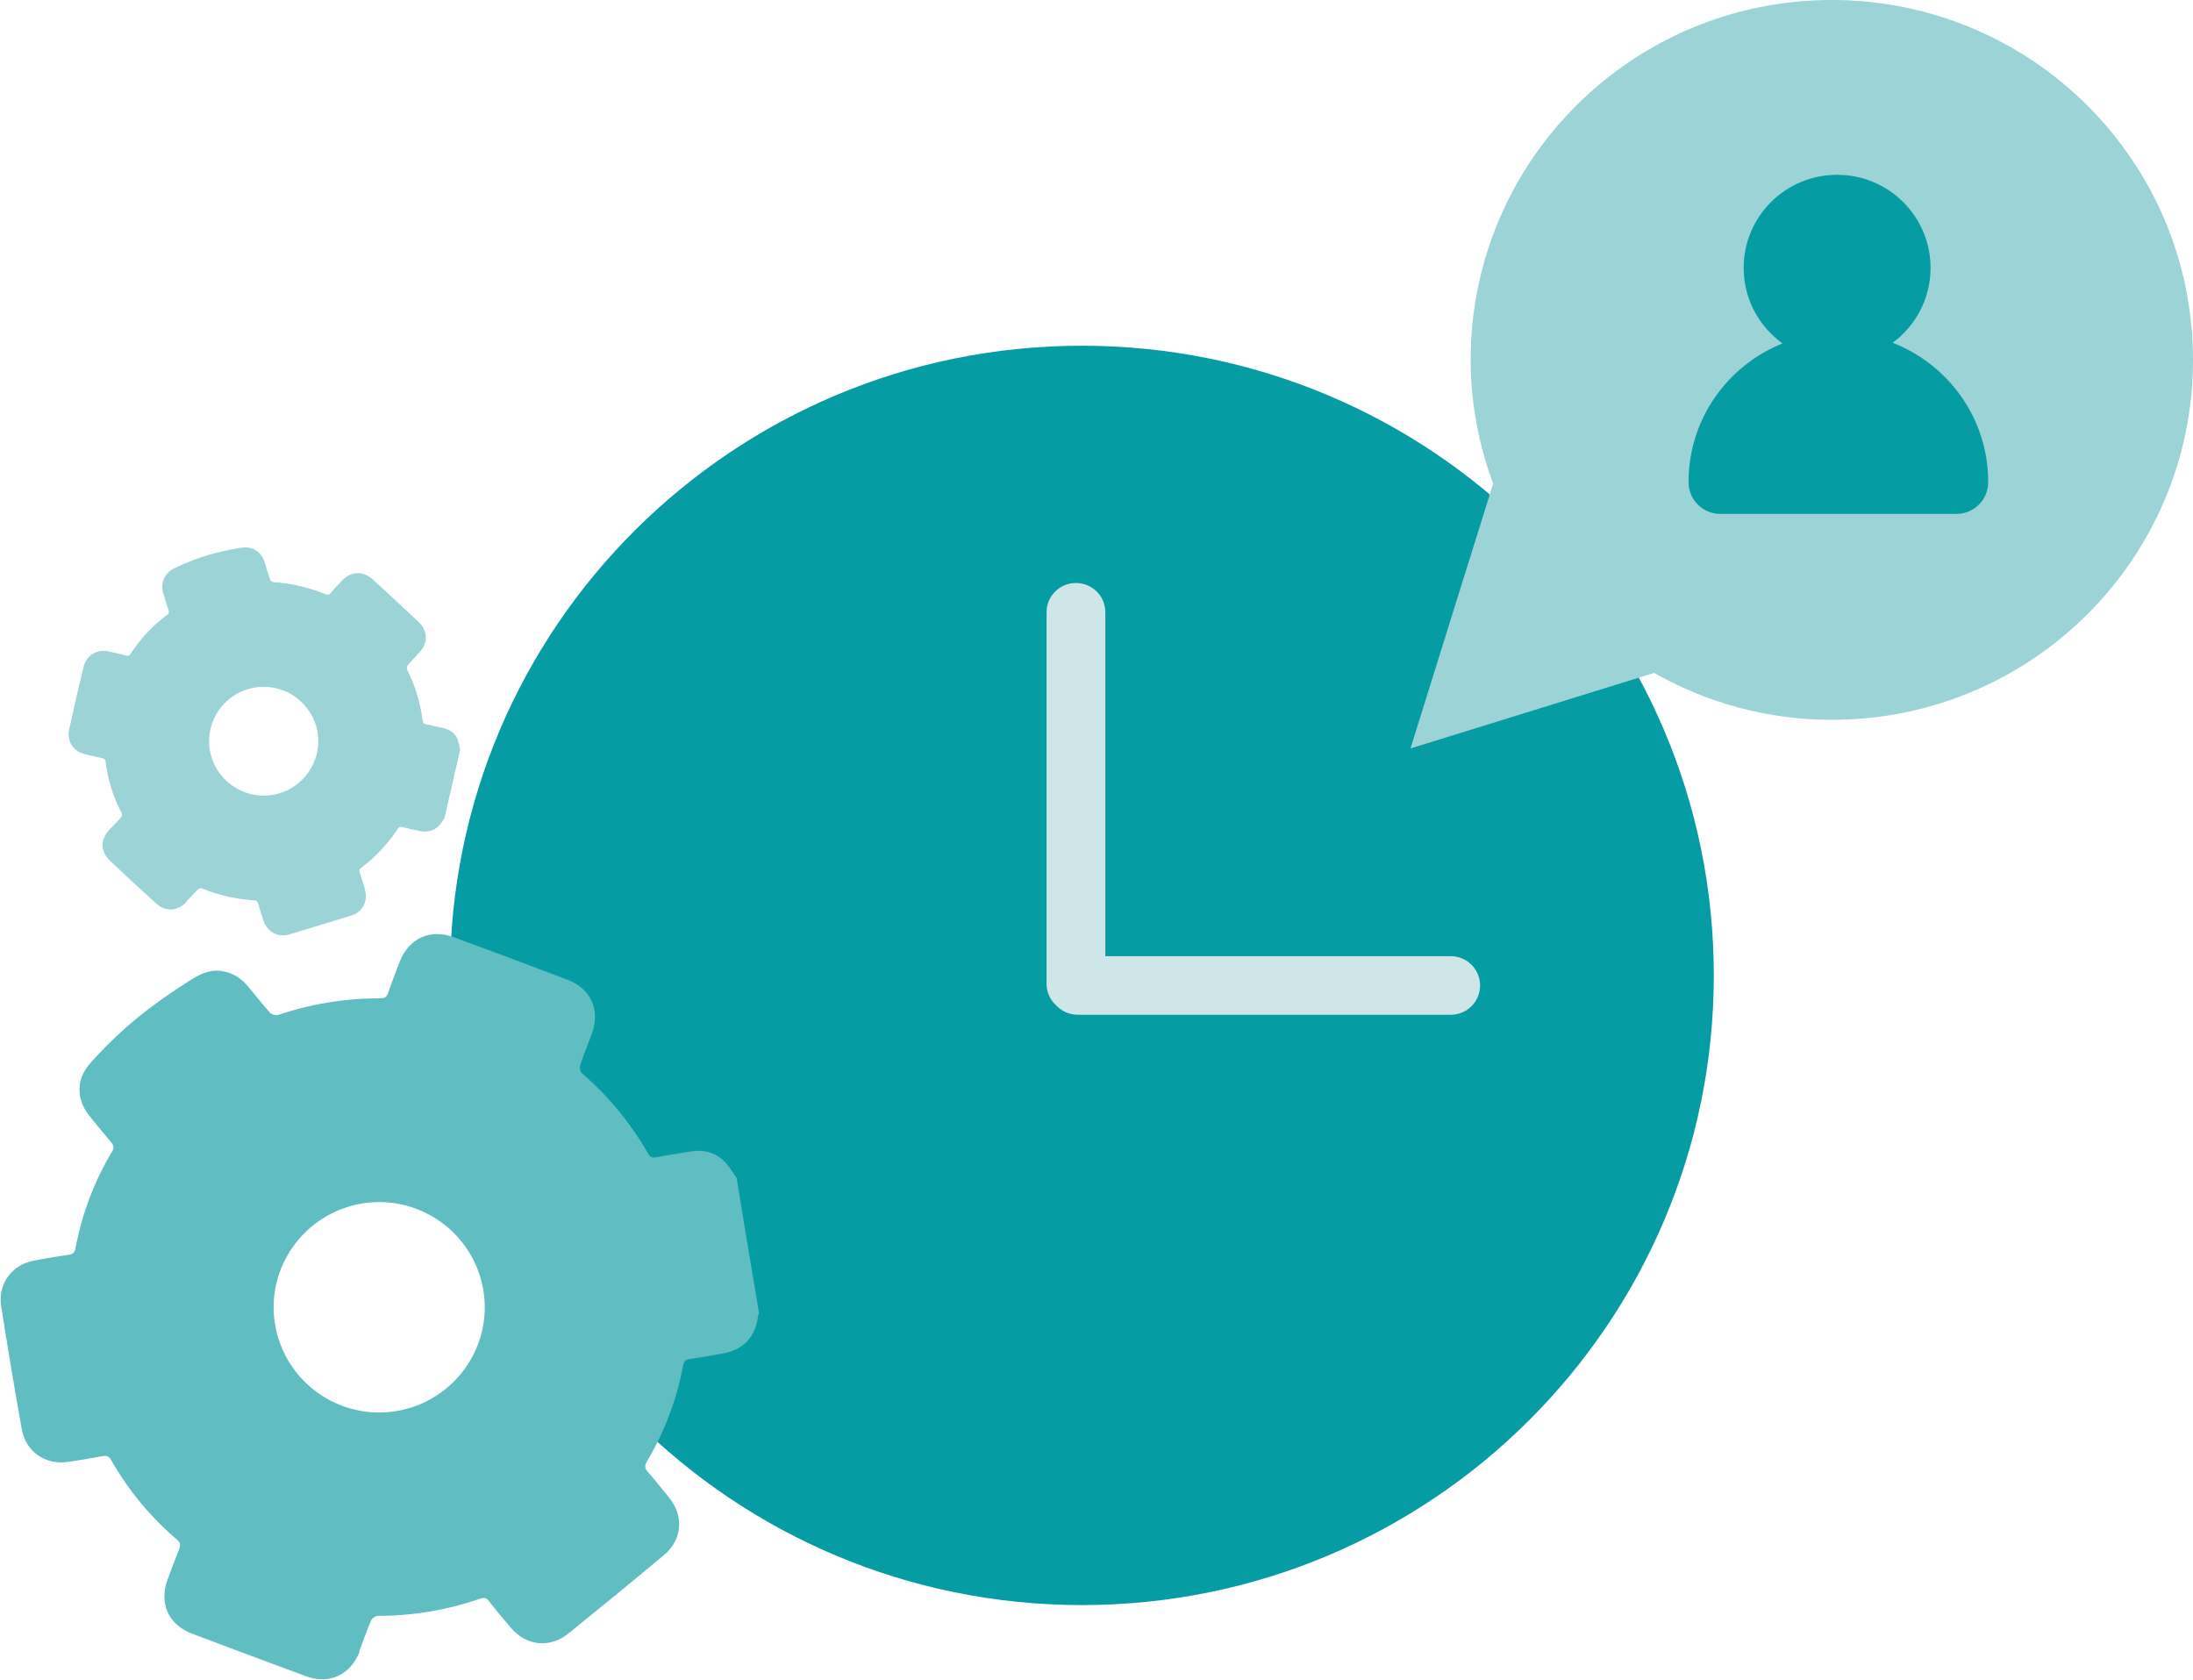
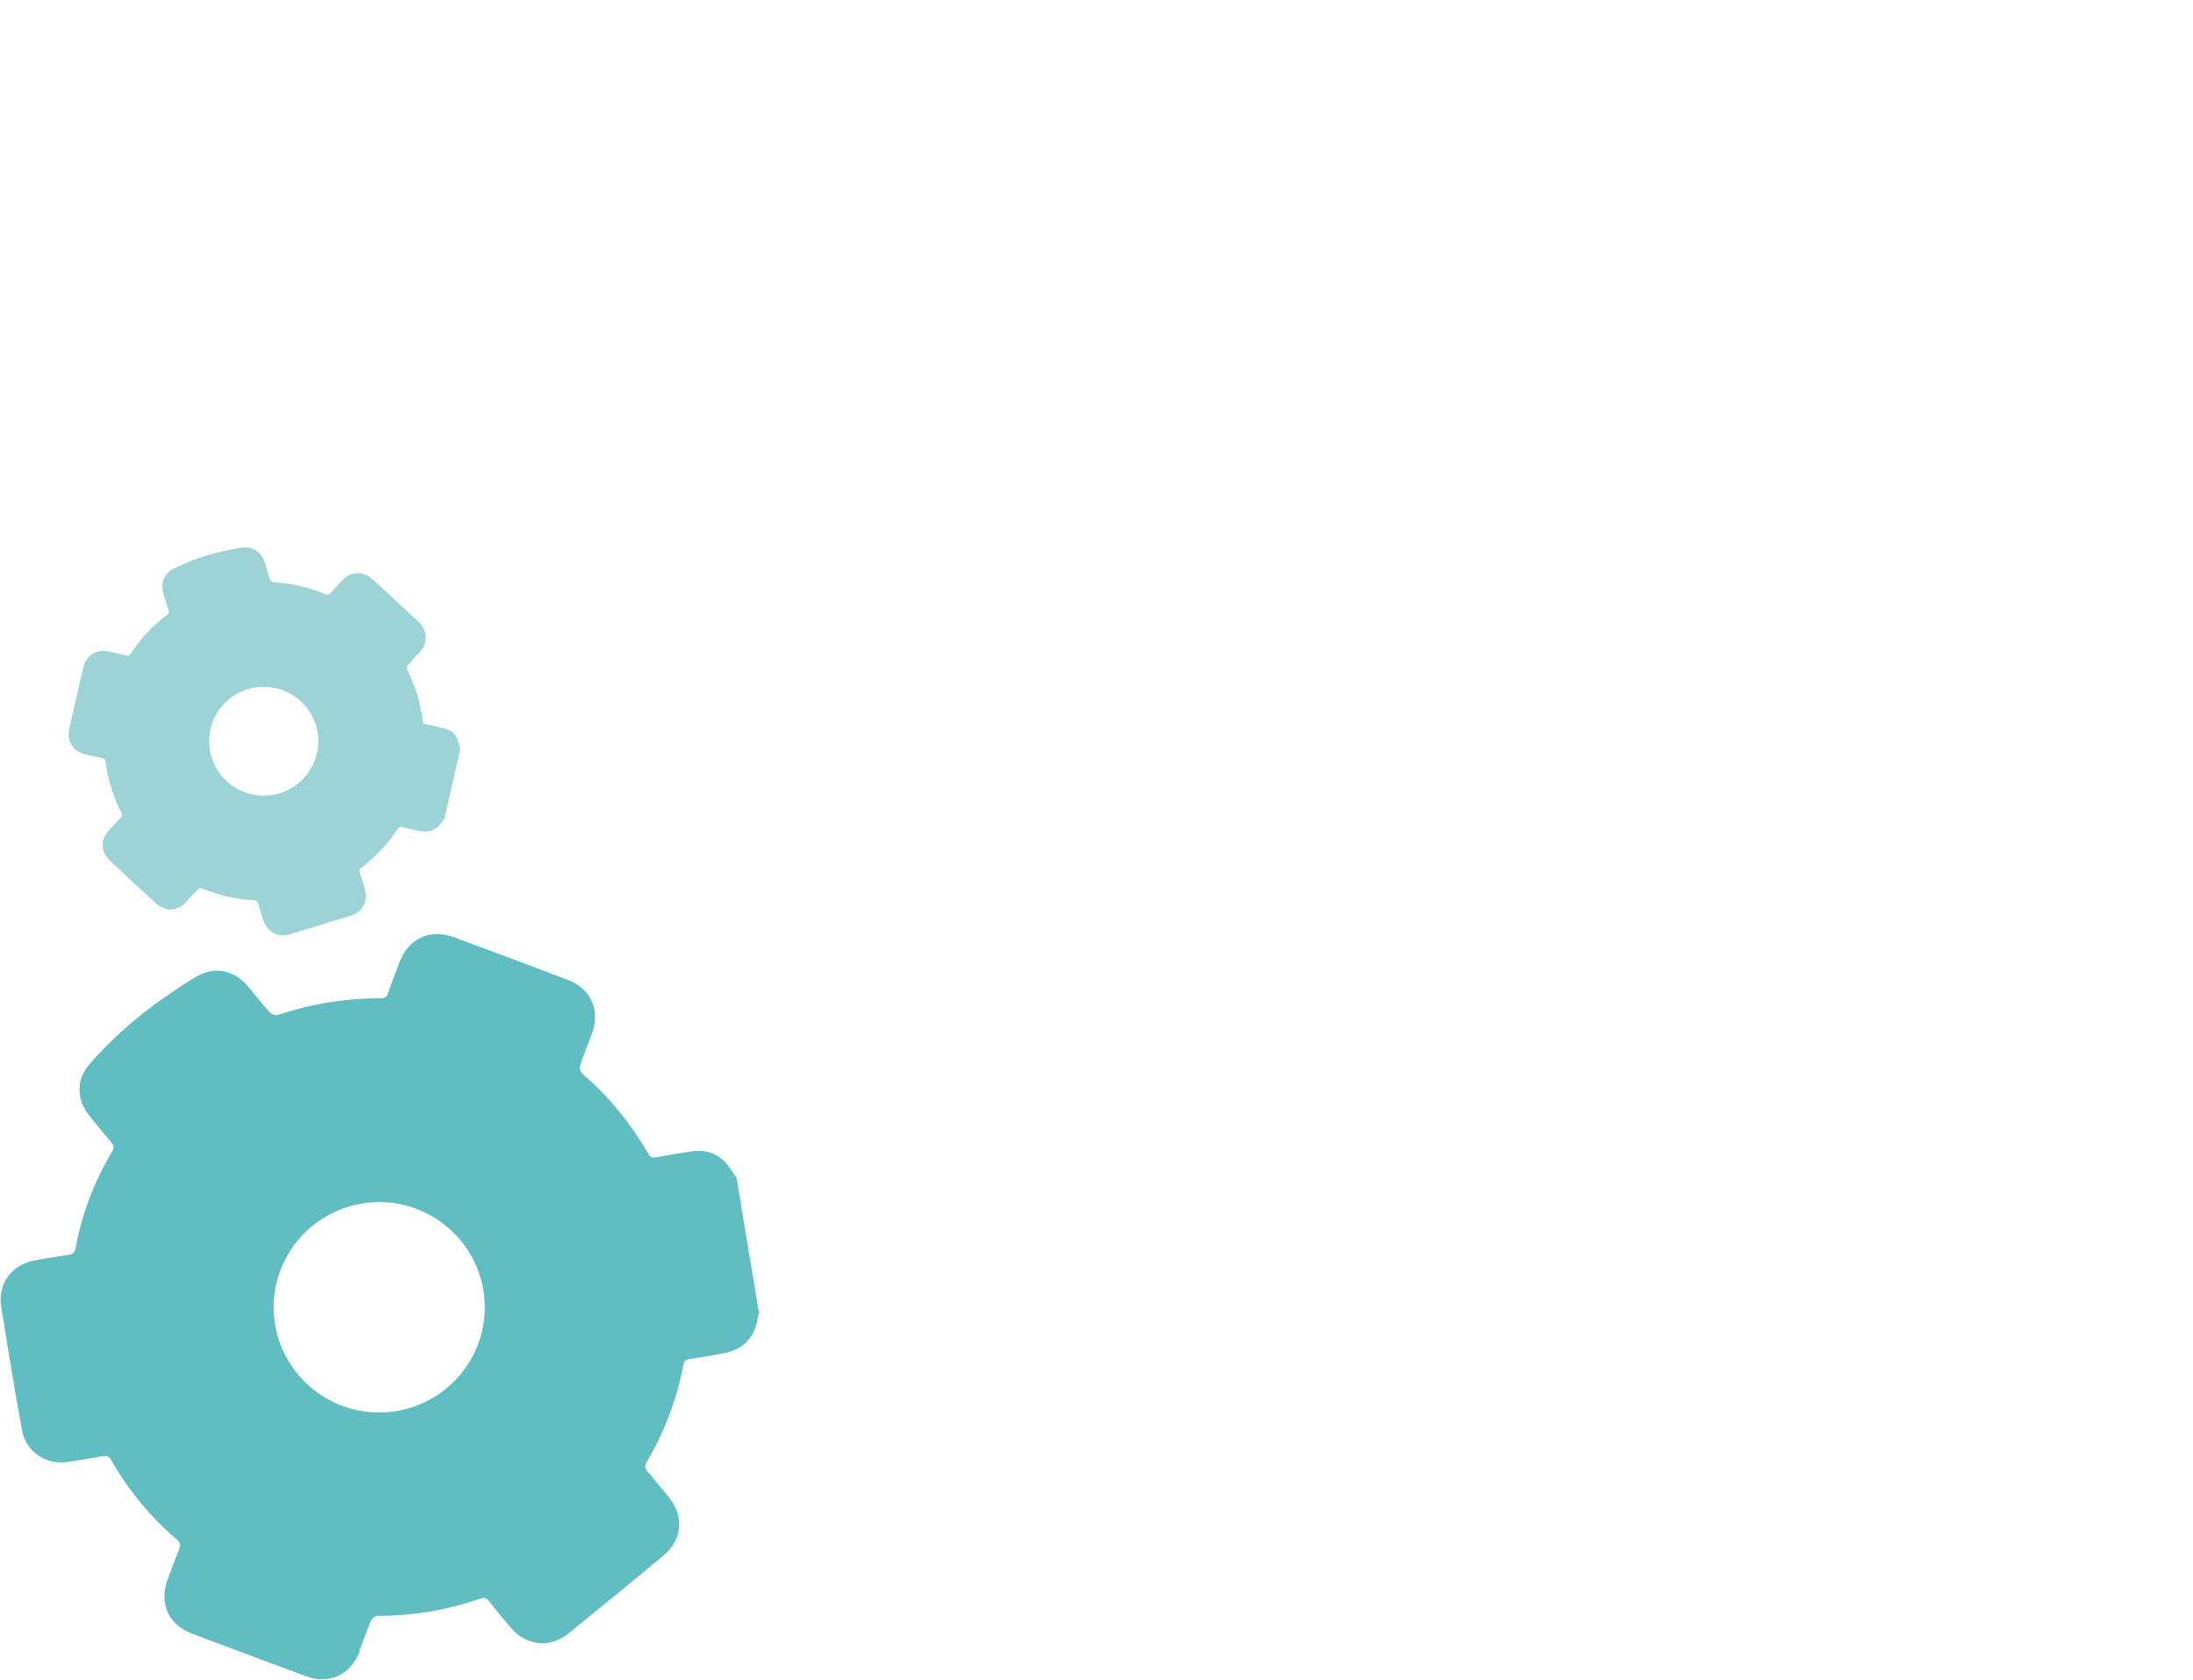
<svg xmlns="http://www.w3.org/2000/svg" width="188" height="144" viewBox="0 0 188 144" fill="none">
  <g clip-path="url(#clip0_1159_1414)">
-     <path d="M92.75 137.586C122.667 137.586 146.92 113.42 146.92 83.61C146.92 53.8 122.667 29.635 92.75 29.635C62.833 29.635 38.58 53.8 38.58 83.61C38.58 113.42 62.833 137.586 92.75 137.586Z" fill="#069CA3" />
-     <path d="M124.343 81.964H94.758V52.485C94.758 51.093 93.636 49.975 92.238 49.975C90.841 49.975 89.719 51.093 89.719 52.485V84.337C89.719 85.063 90.034 85.729 90.546 86.18C90.998 86.671 91.667 86.985 92.396 86.985H124.362C125.76 86.985 126.882 85.867 126.882 84.474C126.882 83.082 125.76 81.964 124.362 81.964H124.343Z" fill="#CEE6E8" />
    <path d="M30.766 141.608C31.12 140.725 31.415 139.804 31.809 138.921C31.888 138.725 32.203 138.509 32.4 138.509C35.391 138.509 38.324 138.019 41.159 137.038C41.493 136.92 41.71 136.96 41.926 137.254C42.517 138.038 43.166 138.784 43.796 139.529C45.135 141.098 47.143 141.314 48.757 140C51.493 137.783 54.209 135.567 56.906 133.312C58.48 131.998 58.658 129.977 57.359 128.369C56.748 127.624 56.158 126.879 55.528 126.153C55.272 125.859 55.252 125.643 55.449 125.29C56.965 122.74 58.008 119.994 58.559 117.072C58.638 116.68 58.776 116.523 59.169 116.484C60.075 116.366 60.98 116.189 61.886 116.032C63.736 115.719 64.76 114.64 64.996 112.757C64.996 112.698 65.055 112.639 65.075 112.581C64.425 108.717 63.776 104.833 63.146 100.97C62.772 100.46 62.476 99.891 62.024 99.479C61.276 98.773 60.311 98.537 59.288 98.694C58.264 98.851 57.26 99.008 56.237 99.204C55.902 99.263 55.725 99.185 55.567 98.891C54.071 96.282 52.182 93.987 49.898 92.006C49.741 91.869 49.662 91.496 49.741 91.3C50.036 90.378 50.43 89.457 50.764 88.535C51.473 86.554 50.627 84.73 48.658 83.984C45.41 82.749 42.163 81.533 38.895 80.336C36.887 79.591 35.037 80.434 34.27 82.435C33.915 83.337 33.581 84.22 33.266 85.122C33.148 85.475 32.97 85.573 32.596 85.573C29.604 85.573 26.672 86.044 23.837 87.005C23.64 87.064 23.286 86.966 23.148 86.809C22.498 86.083 21.888 85.299 21.259 84.553C20.589 83.749 19.762 83.318 18.896 83.22C17.834 83.102 16.967 83.612 16.259 84.063C12.932 86.162 10.531 88.084 8.011 90.829C7.559 91.32 6.909 92.065 6.83 93.105C6.752 93.909 6.988 94.752 7.539 95.478C8.169 96.302 8.858 97.106 9.527 97.91C9.763 98.184 9.802 98.4 9.606 98.714C8.07 101.283 7.027 104.049 6.476 106.991C6.417 107.344 6.259 107.501 5.905 107.56C4.901 107.697 3.917 107.873 2.933 108.05C1.024 108.403 -0.197 110.05 0.098 111.953C0.65 115.483 1.24 119.014 1.87 122.524C2.205 124.427 3.897 125.604 5.826 125.309C6.83 125.172 7.814 124.996 8.799 124.819C9.153 124.76 9.35 124.839 9.527 125.153C11.003 127.742 12.893 130.036 15.176 131.978C15.452 132.213 15.491 132.429 15.373 132.762C15.019 133.625 14.704 134.508 14.369 135.391C13.621 137.43 14.428 139.274 16.475 140.039C19.703 141.255 22.932 142.471 26.179 143.667C28.227 144.432 30.037 143.589 30.845 141.549L30.766 141.608ZM23.581 113.542C22.754 108.638 26.101 103.99 31.022 103.166C35.943 102.342 40.608 105.677 41.434 110.58C42.261 115.483 38.915 120.132 33.994 120.955C29.073 121.779 24.408 118.445 23.581 113.542Z" fill="#60BDC2" />
-     <path d="M157.037 0C139.932 0 126.075 13.808 126.075 30.852C126.075 34.578 126.783 38.148 128.004 41.462L125.189 50.465L120.917 64.155L134.657 59.899L141.802 57.682C146.31 60.232 151.486 61.703 157.037 61.703C174.142 61.703 188 47.895 188 30.852C188 13.808 174.142 0 157.037 0Z" fill="#9CD3D7" />
-     <path d="M162.254 29.381C164.222 27.929 165.502 25.595 165.502 22.967C165.502 18.554 161.919 14.984 157.49 14.984C153.061 14.984 149.479 18.554 149.479 22.967C149.479 25.634 150.798 27.988 152.806 29.439C148.081 31.342 144.755 35.931 144.755 41.305V41.344C144.755 42.835 145.975 44.051 147.471 44.051H167.726C169.222 44.051 170.442 42.835 170.442 41.344V41.305C170.442 35.872 167.037 31.244 162.254 29.381Z" fill="#069CA3" />
    <path d="M15.944 77.315C16.279 76.962 16.613 76.589 16.967 76.236C17.046 76.158 17.243 76.119 17.322 76.158C18.759 76.746 20.255 77.08 21.79 77.178C21.967 77.178 22.066 77.237 22.125 77.433C22.262 77.923 22.42 78.413 22.577 78.884C22.912 79.904 23.837 80.394 24.861 80.08C26.593 79.551 28.345 79.021 30.077 78.492C31.1 78.178 31.573 77.256 31.277 76.217C31.14 75.746 31.002 75.275 30.845 74.805C30.785 74.608 30.805 74.51 30.982 74.373C32.203 73.451 33.246 72.333 34.092 71.058C34.21 70.882 34.309 70.843 34.506 70.901C34.958 71.019 35.431 71.117 35.883 71.215C36.828 71.431 37.537 71.117 38.009 70.254C38.009 70.235 38.049 70.215 38.088 70.195C38.541 68.214 38.994 66.234 39.446 64.272C39.368 63.958 39.328 63.625 39.21 63.331C38.994 62.84 38.58 62.546 38.049 62.429C37.537 62.311 37.005 62.174 36.494 62.075C36.317 62.036 36.258 61.958 36.238 61.781C36.041 60.232 35.588 58.781 34.899 57.388C34.86 57.29 34.899 57.094 34.958 57.015C35.293 56.623 35.647 56.27 35.982 55.897C36.71 55.093 36.671 54.054 35.883 53.308C34.565 52.092 33.266 50.857 31.947 49.66C31.14 48.915 30.077 48.954 29.329 49.758C28.994 50.111 28.64 50.484 28.325 50.857C28.207 50.994 28.089 51.014 27.912 50.935C26.475 50.347 24.998 50.013 23.443 49.896C23.345 49.896 23.188 49.778 23.148 49.66C22.971 49.19 22.853 48.699 22.695 48.209C22.538 47.699 22.223 47.326 21.829 47.111C21.337 46.856 20.825 46.914 20.412 46.993C18.404 47.346 16.889 47.797 15.137 48.621C14.822 48.778 14.369 48.993 14.113 49.484C13.916 49.856 13.857 50.308 13.976 50.759C14.113 51.288 14.29 51.798 14.448 52.308C14.507 52.485 14.487 52.583 14.33 52.7C13.09 53.622 12.046 54.74 11.2 56.035C11.102 56.192 11.003 56.231 10.806 56.192C10.295 56.054 9.803 55.956 9.291 55.839C8.307 55.623 7.401 56.172 7.165 57.153C6.732 58.957 6.318 60.742 5.925 62.546C5.708 63.527 6.299 64.409 7.263 64.645C7.775 64.763 8.267 64.88 8.779 64.998C8.956 65.037 9.035 65.116 9.055 65.312C9.251 66.841 9.704 68.293 10.413 69.685C10.491 69.862 10.472 69.96 10.354 70.097C10.019 70.45 9.684 70.803 9.35 71.156C8.582 71.98 8.621 73.02 9.429 73.785C10.728 75.001 12.027 76.217 13.346 77.413C14.172 78.178 15.196 78.139 15.983 77.315H15.944ZM18.05 62.487C18.621 59.977 21.14 58.408 23.66 58.996C26.179 59.585 27.754 62.075 27.164 64.586C26.573 67.097 24.073 68.665 21.554 68.077C19.034 67.489 17.459 64.998 18.05 62.487Z" fill="#9CD3D7" />
  </g>
  <defs>
    <clipPath id="clip0_1159_1414">
      <rect width="188" height="144" fill="white" />
    </clipPath>
  </defs>
</svg>